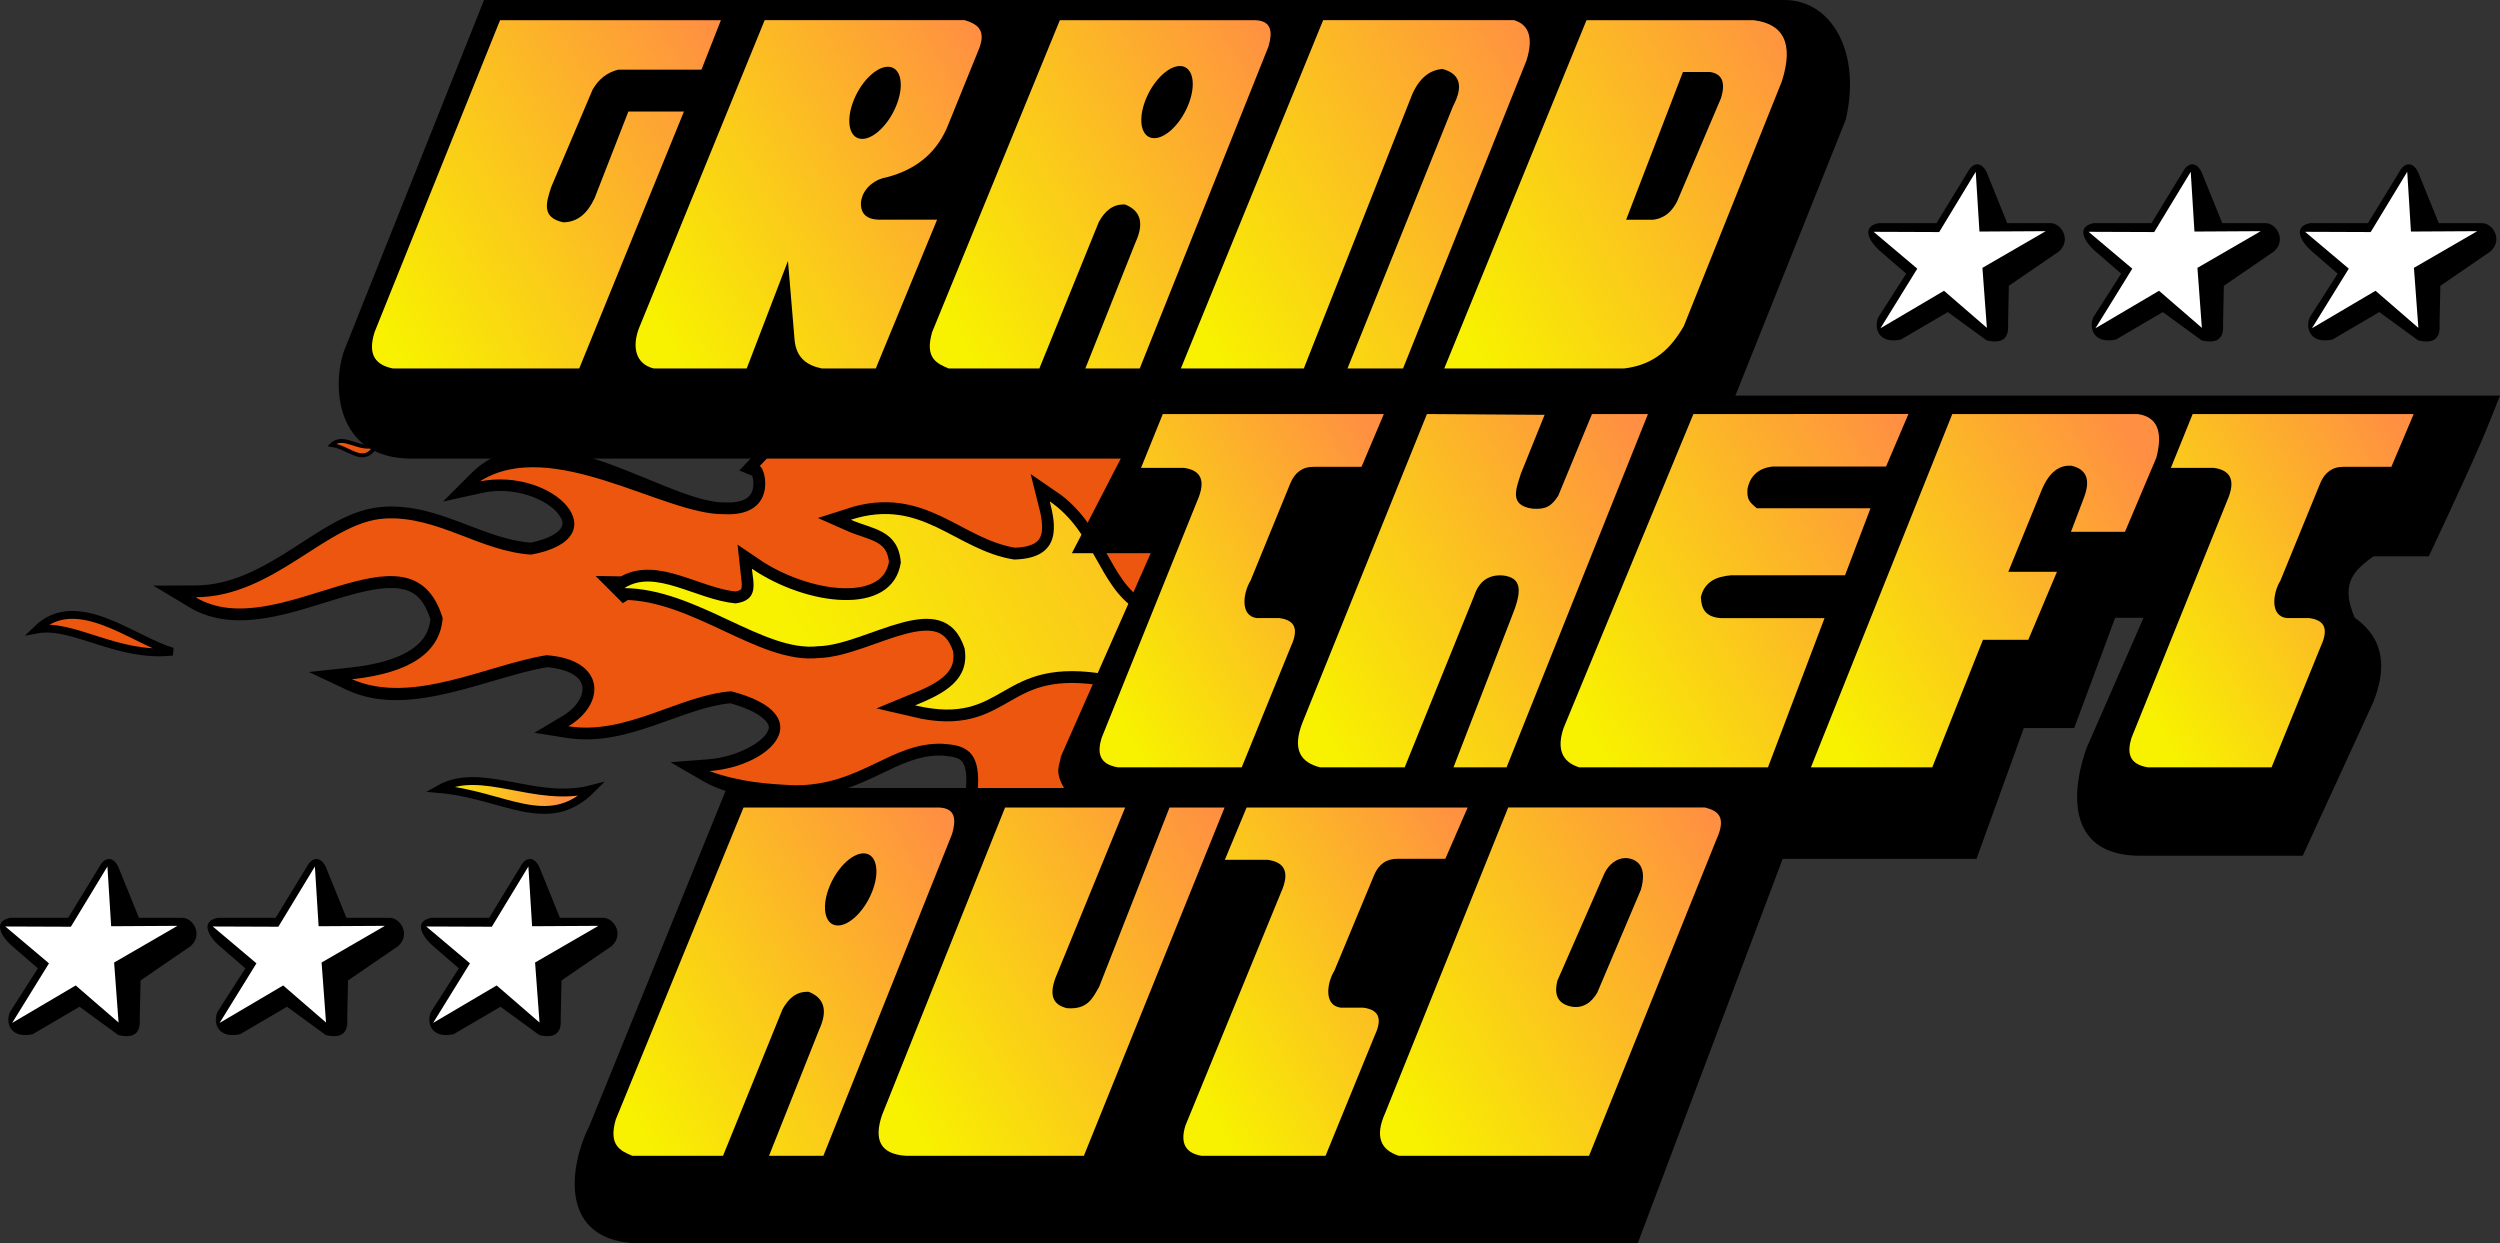
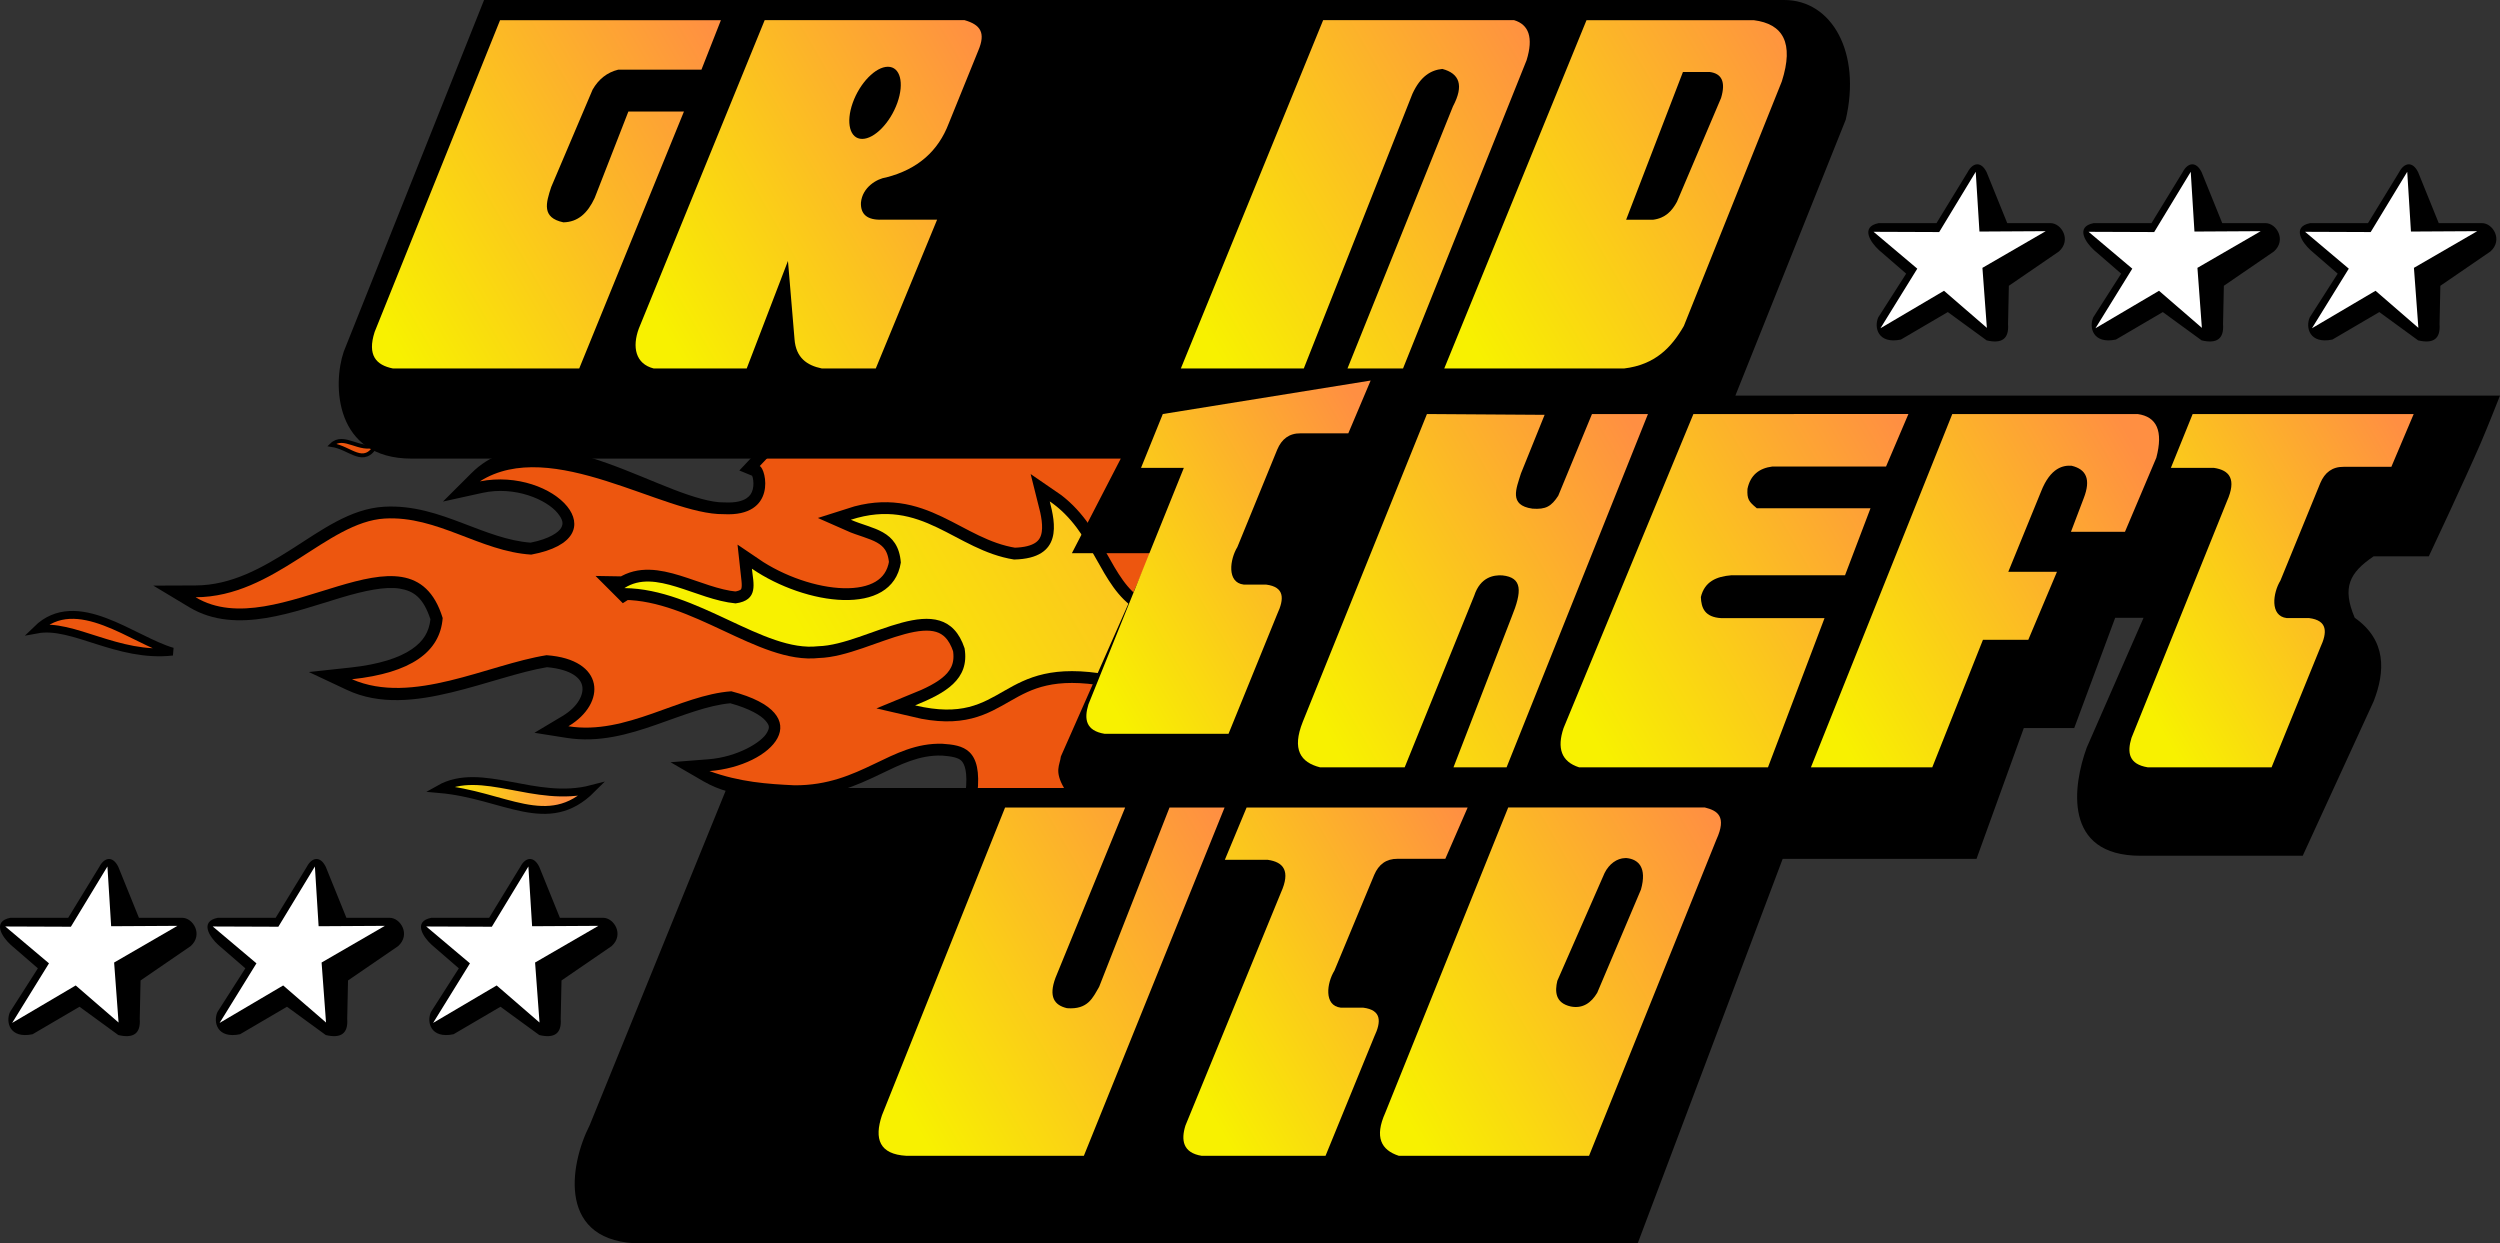
<svg xmlns="http://www.w3.org/2000/svg" xmlns:ns1="http://www.inkscape.org/namespaces/inkscape" xmlns:ns2="http://sodipodi.sourceforge.net/DTD/sodipodi-0.dtd" xmlns:xlink="http://www.w3.org/1999/xlink" width="1000" height="497.374" id="svg3081" version="1.1" ns1:version="0.48.2 r9819" ns2:docname="asdasdsad.svg">
  <rect width="100%" height="100%" fill="#333333" stroke="none" />
  <defs id="defs3083">
    <linearGradient id="linearGradient3962">
      <stop style="stop-color:#f8f100;stop-opacity:1;" offset="0" id="stop3964" />
      <stop style="stop-color:#ff8f42;stop-opacity:1;" offset="1" id="stop3966" />
    </linearGradient>
    <linearGradient ns1:collect="always" xlink:href="#linearGradient3962" id="linearGradient3968" x1="236.137" y1="1182.571" x2="360.949" y2="1100.81" gradientUnits="userSpaceOnUse" />
    <linearGradient ns1:collect="always" xlink:href="#linearGradient3962" id="linearGradient3976" x1="524.68" y1="949.117" x2="662.755" y2="869.399" gradientUnits="userSpaceOnUse" gradientTransform="matrix(1.05,0,0,1.05,0.06,-50.227)" />
    <linearGradient ns1:collect="always" xlink:href="#linearGradient3962" id="linearGradient3978" x1="448.193" y1="943.747" x2="570.428" y2="873.175" gradientUnits="userSpaceOnUse" gradientTransform="matrix(1.05,0,0,1.05,0.06,-50.227)" />
    <linearGradient ns1:collect="always" xlink:href="#linearGradient3962" id="linearGradient3980" x1="335.988" y1="948.99" x2="474.984" y2="868.741" gradientUnits="userSpaceOnUse" gradientTransform="matrix(1.05,0,0,1.05,0.06,-50.227)" />
    <linearGradient ns1:collect="always" xlink:href="#linearGradient3962" id="linearGradient3982" x1="230.825" y1="949.563" x2="368.434" y2="870.114" gradientUnits="userSpaceOnUse" gradientTransform="matrix(1.05,0,0,1.05,0.06,-50.227)" />
    <linearGradient ns1:collect="always" xlink:href="#linearGradient3962" id="linearGradient3984" x1="808.53" y1="794.794" x2="926.617" y2="726.616" gradientUnits="userSpaceOnUse" gradientTransform="matrix(1.05,0,0,1.05,0.06,-50.227)" />
    <linearGradient ns1:collect="always" xlink:href="#linearGradient3962" id="linearGradient3986" x1="688.257" y1="801.019" x2="820.734" y2="724.533" gradientUnits="userSpaceOnUse" gradientTransform="matrix(1.05,0,0,1.05,0.06,-50.227)" />
    <linearGradient ns1:collect="always" xlink:href="#linearGradient3962" id="linearGradient3988" x1="594.253" y1="800.608" x2="733.48" y2="720.226" gradientUnits="userSpaceOnUse" gradientTransform="matrix(1.05,0,0,1.05,0.06,-50.227)" />
    <linearGradient ns1:collect="always" xlink:href="#linearGradient3962" id="linearGradient3990" x1="493.709" y1="800.952" x2="632.315" y2="720.927" gradientUnits="userSpaceOnUse" gradientTransform="matrix(1.05,0,0,1.05,0.06,-50.227)" />
    <linearGradient ns1:collect="always" xlink:href="#linearGradient3962" id="linearGradient3992" x1="414.574" y1="795.184" x2="535.076" y2="725.612" gradientUnits="userSpaceOnUse" gradientTransform="matrix(1.05,0,0,1.05,0.06,-50.227)" />
    <linearGradient ns1:collect="always" xlink:href="#linearGradient3962" id="linearGradient3994" x1="547.442" y1="649.675" x2="694.347" y2="564.86" gradientUnits="userSpaceOnUse" gradientTransform="matrix(1.05,0,0,1.05,0.06,-50.227)" />
    <linearGradient ns1:collect="always" xlink:href="#linearGradient3962" id="linearGradient3996" x1="448.151" y1="650.023" x2="593.077" y2="566.349" gradientUnits="userSpaceOnUse" gradientTransform="matrix(1.05,0,0,1.05,0.06,-50.227)" />
    <linearGradient ns1:collect="always" xlink:href="#linearGradient3962" id="linearGradient3998" x1="353.313" y1="648.979" x2="494.234" y2="567.618" gradientUnits="userSpaceOnUse" gradientTransform="matrix(1.05,0,0,1.05,0.06,-50.227)" />
    <linearGradient ns1:collect="always" xlink:href="#linearGradient3962" id="linearGradient4000" x1="242.163" y1="649.248" x2="381.355" y2="568.885" gradientUnits="userSpaceOnUse" gradientTransform="matrix(1.05,0,0,1.05,0.06,-50.227)" />
    <linearGradient ns1:collect="always" xlink:href="#linearGradient3962" id="linearGradient4002" x1="136.879" y1="650.828" x2="281.538" y2="567.309" gradientUnits="userSpaceOnUse" gradientTransform="matrix(1.05,0,0,1.05,0.06,-50.227)" />
    <linearGradient ns1:collect="always" xlink:href="#linearGradient3962" id="linearGradient4018" x1="166.223" y1="843.335" x2="213.609" y2="843.335" gradientUnits="userSpaceOnUse" gradientTransform="matrix(1.05,0,0,1.05,0.06,-50.227)" />
    <linearGradient ns1:collect="always" xlink:href="#linearGradient3962" id="linearGradient4034" x1="324.619" y1="816.609" x2="548.396" y2="687.411" gradientUnits="userSpaceOnUse" gradientTransform="matrix(1.05,0,0,1.05,0.06,-50.227)" />
  </defs>
  <ns2:namedview id="base" pagecolor="#ffffff" bordercolor="#666666" borderopacity="1.0" ns1:pageopacity="0.0" ns1:pageshadow="2" ns1:zoom="0.42656978" ns1:cx="697.77154" ns1:cy="321.77782" ns1:document-units="px" ns1:current-layer="layer1" showgrid="false" ns1:window-width="1360" ns1:window-height="706" ns1:window-x="-8" ns1:window-y="-8" ns1:window-maximized="1" showguides="true" ns1:guide-bbox="true" fit-margin-top="0" fit-margin-left="0" fit-margin-right="0" fit-margin-bottom="0" />
  <g ns1:groupmode="layer" id="layer2" ns1:label="Warstwa" transform="translate(1.216,-516.679)">
    <path style="font-size:medium;font-style:normal;font-variant:normal;font-weight:normal;font-stretch:normal;text-indent:0;text-align:start;text-decoration:none;line-height:normal;letter-spacing:normal;word-spacing:normal;text-transform:none;direction:ltr;block-progression:tb;writing-mode:lr-tb;text-anchor:start;baseline-shift:baseline;color:#000000;fill:#000000;fill-opacity:1;fill-rule:nonzero;stroke:none;stroke-width:9;marker:none;visibility:visible;display:inline;overflow:visible;enable-background:accumulate;font-family:Sans;-inkscape-font-specification:Sans" d="m 460.083,667.324 -129.027,0.886 -2.001,0 -1.377,1.476 -28.436,30.174 -4.723,5.018 5.116,2.099 c 0.092,0.244 0.174,0.4 0.262,0.787 0.294,1.289 0.388,3.121 0,4.625 -0.388,1.504 -1.05,2.657 -2.558,3.641 -1.509,0.983 -4.156,1.864 -8.823,1.607 l -0.164,0 -0.164,0 c -4.653,0.069 -11.86,-2.017 -19.974,-5.149 -8.114,-3.132 -17.221,-7.198 -26.566,-10.528 -9.345,-3.33 -18.946,-5.992 -28.305,-6.068 -9.358,-0.076 -18.645,2.705 -25.943,10.003 l -11.446,11.414 15.776,-3.477 c 13.03,-2.872 25.744,2.711 30.108,8.101 2.182,2.695 2.355,4.243 1.377,5.936 -0.951,1.647 -4.44,4.322 -12.201,5.871 -9.042,-0.688 -17.774,-4.214 -27.124,-7.773 -9.542,-3.632 -19.804,-7.258 -31.486,-6.592 -13.492,0.787 -24.944,9.318 -36.898,16.924 -11.953,7.606 -24.215,14.508 -38.505,14.562 l -16.891,0.066 14.464,8.691 c 9.477,5.697 20.268,5.97 30.633,4.264 10.365,-1.707 20.635,-5.34 29.977,-8.134 9.342,-2.794 17.724,-4.586 23.549,-3.608 5.607,0.942 9.366,3.634 12.234,12.266 -0.591,5.035 -2.745,8.73 -7.478,11.971 -5.021,3.438 -13.11,6.097 -24.434,7.314 l -16.727,1.804 15.218,7.15 c 13.135,6.19 27.863,4.377 41.883,0.984 13.793,-3.338 27.244,-8.251 38.144,-10.069 4.939,0.425 8.504,1.618 10.659,3.017 2.243,1.457 3.119,2.948 3.444,4.526 0.649,3.157 -1.45,8.141 -7.97,12.037 l -11.151,6.658 12.857,2.033 c 12.877,2.044 24.825,-1.411 35.815,-5.248 10.711,-3.739 20.633,-7.771 29.682,-8.593 7.841,2.158 12.302,4.912 14.037,6.92 1.798,2.081 1.681,2.845 0.656,4.788 -2.051,3.887 -11.921,9.801 -23.418,10.692 l -15.185,1.181 13.185,7.642 c 12.809,7.395 25.917,5.817 36.274,6.297 l 0.098,0 0.098,0 c 14.319,0.053 24.861,-4.677 33.782,-8.954 8.92,-4.277 16.096,-7.9 25.123,-7.642 3.889,0.278 6.501,0.824 7.74,2.033 1.26,1.23 2.695,4.303 1.705,12.791 l -0.361,3.116 2.722,1.542 39.357,22.303 3.575,2.033 2.493,-3.28 84.848,-111.054 2.132,-2.821 -2.066,-2.853 -53.788,-73.467 -1.443,-1.935 -2.394,0 z m -2.361,9.479 50.279,68.679 -80.191,104.986 -33.257,-18.826 c 0.474,-8.034 -0.947,-13.827 -4.657,-17.448 -4.206,-4.105 -9.613,-4.432 -13.874,-4.723 l -0.098,0 -0.098,0 c -11.703,-0.334 -20.716,4.356 -29.485,8.56 -8.719,4.181 -17.3,8.037 -29.452,8.035 -0.068,-0.003 -0.129,0.003 -0.197,0 -5.588,-0.25 -10.994,-0.129 -16.202,-0.59 5.992,-2.67 10.858,-6.41 13.48,-11.381 2.442,-4.629 1.992,-10.88 -1.869,-15.349 -3.861,-4.469 -10.2,-7.676 -19.613,-10.135 l -0.754,-0.197 -0.754,0.066 c -11.448,0.827 -22.245,5.476 -32.863,9.183 -6.9,2.409 -13.648,4.284 -20.367,4.952 2.79,-4.142 4.139,-8.76 3.181,-13.414 -0.858,-4.172 -3.55,-7.968 -7.544,-10.561 -3.993,-2.593 -9.208,-4.136 -15.645,-4.592 l -0.558,-0.033 -0.525,0.066 c -12.518,1.983 -26.205,7.157 -39.456,10.364 -4.397,1.064 -8.635,1.759 -12.791,2.23 1.547,-0.781 3.075,-1.566 4.428,-2.493 6.975,-4.776 11.132,-11.877 11.742,-19.941 l 0.066,-0.886 -0.262,-0.853 c -3.599,-11.726 -11.259,-18.198 -20.072,-19.679 -8.813,-1.48 -18.196,0.985 -27.845,3.87 -9.649,2.886 -19.597,6.357 -28.797,7.871 -0.744,0.122 -1.435,0.133 -2.165,0.23 6.875,-2.98 13.182,-6.791 19.056,-10.528 12.213,-7.771 22.821,-14.889 32.404,-15.448 9.406,-0.536 18.192,2.407 27.55,5.969 9.358,3.562 19.202,7.754 30.469,8.462 l 0.59,0.033 0.558,-0.098 c 9.66,-1.789 16.146,-5.155 19.285,-10.594 3.139,-5.439 1.506,-12.013 -2.23,-16.629 -3.793,-4.685 -9.688,-8.436 -16.694,-10.561 0.271,-0.003 0.513,-0.068 0.787,-0.066 7.58,0.061 16.305,2.345 25.189,5.51 8.884,3.165 17.895,7.171 26.337,10.43 8.316,3.21 16.015,5.799 23.188,5.772 0.108,-3.9e-4 0.22,0.034 0.328,0.033 l 0,-0.033 c 5.902,0.274 10.63,-0.81 14.169,-3.116 3.607,-2.351 5.703,-5.86 6.56,-9.183 0.857,-3.324 0.658,-6.484 0.066,-9.085 -0.154,-0.676 -0.439,-1.226 -0.656,-1.837 l 24.697,-26.173 124.566,-0.853 z m -158.25,29.649 c 0.012,0.024 0.048,0.158 0.066,0.197 -0.164,-0.202 -0.109,-0.28 -0.066,-0.197 z" id="path4010" ns1:connector-curvature="0" />
    <path ns2:nodetypes="cccccccccccccccccccc" ns1:connector-curvature="0" id="path4041" d="m 77.026,755.581 c 31.567,-0.12 52.578,-30.14 75.654,-31.486 21.088,-1.201 38.09,13.143 58.599,14.431 35.785,-6.628 9.341,-35.107 -20.553,-29.299 28.687,-18.232 73.681,13.474 97.519,13.119 21.459,1.181 16.981,-18.198 14.431,-19.241 l 28.425,-30.174 129.005,-0.875 53.788,73.467 -84.837,111.075 -39.357,-22.303 c 2.137,-18.325 -5.734,-19.552 -13.994,-20.116 -20.73,-0.592 -32.453,16.717 -59.036,16.618 -10.907,-0.505 -21.9,-1.271 -34.11,-5.685 25.354,-1.966 44.347,-22.626 8.746,-31.923 -20.684,1.494 -41.961,17.677 -65.158,13.994 15.373,-9.186 14.658,-26.766 -8.746,-28.425 -23.511,3.725 -53.695,20.151 -77.84,9.621 23.582,-2.534 35.268,-10.899 36.296,-24.489 -13.011,-42.387 -66.112,11.358 -98.831,-8.309 z" style="fill:#ed560f;fill-opacity:1;stroke:none" />
    <path style="fill:#000000;fill-opacity:1;stroke:#000000;stroke-width:9.446;stroke-linecap:butt;stroke-linejoin:miter;stroke-miterlimit:4;stroke-opacity:1;stroke-dasharray:none" d="m 248.544,751.917 c 12.271,-7.968 28.587,4.61 44.474,6.12 9.306,-1.247 7.147,-7.924 6.528,-13.873 21.561,14.691 56.104,19.52 59.571,-2.448 -0.992,-13.206 -11.51,-13.365 -19.993,-17.137 28.606,-9.226 41.582,12.129 65.283,15.913 19.803,-0.408 16.432,-14.77 14.281,-23.257 17.838,12.171 19.71,34.046 34.682,43.25 l 14.281,25.297 -25.297,0.816 c -45.196,-8.179 -40.217,21.032 -77.524,12.239 11.971,-4.877 21.878,-10.274 19.788,-22.848 -8.597,-25.772 -38.81,-1.27 -58.55,-0.816 -21.771,2.572 -48.409,-22.917 -77.524,-23.257 z" id="path4026" ns1:connector-curvature="0" ns2:nodetypes="cccccccccccccc" />
    <path ns2:nodetypes="cccccccccccccc" ns1:connector-curvature="0" id="path4036" d="m 248.544,751.917 c 12.271,-7.968 28.587,4.61 44.474,6.12 9.306,-1.247 7.147,-7.924 6.528,-13.873 21.561,14.691 56.104,19.52 59.571,-2.448 -0.992,-13.206 -11.51,-13.365 -19.993,-17.137 28.606,-9.226 41.582,12.129 65.283,15.913 19.803,-0.408 16.432,-14.77 14.281,-23.257 17.838,12.171 19.71,34.046 34.682,43.25 l 14.281,25.297 -25.297,0.816 c -45.196,-8.179 -40.217,21.032 -77.524,12.239 11.971,-4.877 21.878,-10.274 19.788,-22.848 -8.597,-25.772 -38.81,-1.27 -58.55,-0.816 -21.771,2.572 -48.409,-22.917 -77.524,-23.257 z" style="fill:url(#linearGradient4034);fill-opacity:1;stroke:none" />
  </g>
  <g ns1:groupmode="layer" id="layer3" ns1:label="Warstwa#1" transform="translate(1.216,-516.679)">
    <path ns2:nodetypes="cccccccccccccccc" ns1:connector-curvature="0" id="path4103" d="m 793.433,652.827 c 6.027,1.437 9.011,-0.575 8.57,-6.468 l 0.323,-15.362 20.052,-13.745 c 5.09,-4.589 0.965,-11.32 -3.396,-11.32 l -17.303,0 -8.247,-20.375 c -2.21,-4.484 -5.552,-3.905 -7.6,0 l -12.451,20.375 -23.124,0 c -7.489,1.46 -3.212,7.775 0.162,10.835 l 10.834,9.379 -11.158,17.464 c -1.791,3.997 -0.175,10.826 9.056,8.894 l 18.758,-10.996 z" style="fill:#000000;stroke:none" />
    <path style="fill:#000000;stroke:none" d="m 879.433,652.827 c 6.027,1.437 9.011,-0.575 8.571,-6.468 l 0.323,-15.362 20.052,-13.745 c 5.09,-4.589 0.965,-11.32 -3.396,-11.32 l -17.303,0 -8.247,-20.375 c -2.21,-4.484 -5.552,-3.905 -7.6,0 l -12.451,20.375 -23.124,0 c -7.489,1.46 -3.212,7.775 0.162,10.835 l 10.834,9.379 -11.158,17.464 c -1.791,3.997 -0.175,10.826 9.056,8.894 l 18.758,-10.996 z" id="path4107" ns1:connector-curvature="0" ns2:nodetypes="cccccccccccccccc" />
    <path ns2:nodetypes="cccccccccccccccc" ns1:connector-curvature="0" id="path4111" d="m 966.035,652.827 c 6.027,1.437 9.011,-0.575 8.57,-6.468 l 0.323,-15.362 20.052,-13.745 c 5.09,-4.589 0.965,-11.32 -3.396,-11.32 l -17.303,0 -8.247,-20.375 c -2.21,-4.484 -5.552,-3.905 -7.6,0 l -12.451,20.375 -23.124,0 c -7.489,1.46 -3.212,7.775 0.162,10.835 l 10.834,9.379 -11.158,17.464 c -1.791,3.997 -0.175,10.826 9.056,8.894 l 18.758,-10.996 z" style="fill:#000000;stroke:none" />
    <path style="fill:#000000;stroke:none" d="m 46.111,930.696 c 6.027,1.437 9.011,-0.575 8.571,-6.468 l 0.323,-15.362 20.052,-13.745 c 5.09,-4.589 0.965,-11.32 -3.396,-11.32 l -17.303,0 -8.247,-20.375 c -2.21,-4.484 -5.552,-3.905 -7.6,0 l -12.451,20.375 -23.124,0 c -7.489,1.46 -3.212,7.775 0.162,10.835 l 10.834,9.379 -11.158,17.464 c -1.791,3.997 -0.175,10.826 9.056,8.894 l 18.758,-10.996 z" id="path4115" ns1:connector-curvature="0" ns2:nodetypes="cccccccccccccccc" />
    <path ns2:nodetypes="cccccccccccccccc" ns1:connector-curvature="0" id="path4117" d="m 129.099,930.696 c 6.027,1.437 9.011,-0.575 8.57,-6.468 l 0.323,-15.362 20.052,-13.745 c 5.09,-4.589 0.965,-11.32 -3.396,-11.32 l -17.303,0 -8.247,-20.375 c -2.21,-4.484 -5.552,-3.905 -7.6,0 l -12.452,20.375 -23.124,0 c -7.489,1.46 -3.212,7.775 0.162,10.835 l 10.834,9.379 -11.158,17.464 c -1.791,3.997 -0.175,10.826 9.056,8.894 l 18.758,-10.996 z" style="fill:#000000;stroke:none" />
    <path style="fill:#000000;stroke:none" d="m 214.495,930.696 c 6.027,1.437 9.011,-0.575 8.57,-6.468 l 0.323,-15.362 20.052,-13.745 c 5.09,-4.589 0.965,-11.32 -3.396,-11.32 l -17.303,0 -8.247,-20.375 c -2.21,-4.484 -5.552,-3.905 -7.6,0 l -12.452,20.375 -23.124,0 c -7.489,1.46 -3.212,7.775 0.162,10.835 l 10.835,9.379 -11.158,17.464 c -1.791,3.997 -0.175,10.826 9.056,8.894 l 18.758,-10.996 z" id="path4119" ns1:connector-curvature="0" ns2:nodetypes="cccccccccccccccc" />
  </g>
  <g ns1:label="Layer 1" ns1:groupmode="layer" id="layer1" transform="translate(1.216,-516.679)">
    <path transform="matrix(1.405,0.019,-0.388,1.347,1088.576,-579.725)" ns1:transform-center-y="-3.2587419" ns1:transform-center-x="-2.8720583" d="m 164.502,909.052 -15.181,-10.797 -14.962,11.339 5.577,-17.774 -15.407,-10.726 18.628,-0.189 5.44,-17.968 5.936,17.658 18.769,-0.379 -14.959,11.102 z" ns1:randomized="0" ns1:rounded="0" ns1:flatsided="false" ns2:arg2="1.5435626" ns2:arg1="0.9244941" ns2:r2="9.6799641" ns2:r1="25.645163" ns2:cy="888.57861" ns2:cx="149.05743" ns2:sides="5" id="path3954" style="fill:#000000;fill-opacity:1;stroke:none" ns2:type="star" />
    <path ns2:type="star" style="fill:#000000;fill-opacity:1;stroke:none" id="path3956" ns2:sides="5" ns2:cx="149.05743" ns2:cy="888.57861" ns2:r1="25.645163" ns2:r2="9.6799641" ns2:arg1="0.9244941" ns2:arg2="1.5435626" ns1:flatsided="false" ns1:rounded="0" ns1:randomized="0" d="m 164.502,909.052 -15.181,-10.797 -14.962,11.339 5.577,-17.774 -15.407,-10.726 18.628,-0.189 5.44,-17.968 5.936,17.658 18.769,-0.379 -14.959,11.102 z" ns1:transform-center-x="-2.872109" ns1:transform-center-y="-3.2587419" transform="matrix(1.405,0.019,-0.388,1.347,1001.588,-579.725)" />
    <path transform="matrix(1.405,0.019,-0.388,1.347,915.101,-579.725)" ns1:transform-center-y="-3.2587419" ns1:transform-center-x="-2.8721014" d="m 164.502,909.052 -15.181,-10.797 -14.962,11.339 5.577,-17.774 -15.407,-10.726 18.628,-0.189 5.44,-17.968 5.936,17.658 18.769,-0.379 -14.959,11.102 z" ns1:randomized="0" ns1:rounded="0" ns1:flatsided="false" ns2:arg2="1.5435626" ns2:arg1="0.9244941" ns2:r2="9.6799641" ns2:r1="25.645163" ns2:cy="888.57861" ns2:cx="149.05743" ns2:sides="5" id="path3958" style="fill:#000000;fill-opacity:1;stroke:none" ns2:type="star" />
    <path style="fill:#ed560f;fill-opacity:1;stroke:#000000;stroke-width:3.149;stroke-linecap:butt;stroke-linejoin:miter;stroke-miterlimit:4;stroke-opacity:1;stroke-dasharray:none" d="m 67.786,777.327 c -15.705,-4.47 -38.326,-24.397 -54.252,-8.865 14.39,-2.681 32.144,11.333 54.252,8.865 z" ns1:connector-curvature="0" ns2:nodetypes="ccc" />
    <path style="fill:url(#linearGradient4018);fill-opacity:1;stroke:#000000;stroke-width:3.149;stroke-linecap:butt;stroke-linejoin:miter;stroke-miterlimit:4;stroke-opacity:1;stroke-dasharray:none" d="m 174.517,832.288 c 26.076,2.277 43.363,17.633 60.989,0 -22.684,5.939 -44.144,-9.532 -60.989,0 z" id="path4006" ns1:connector-curvature="0" ns2:nodetypes="ccc" />
    <path ns2:nodetypes="ccc" ns1:connector-curvature="0" id="path4008" d="m 131.438,694.65 c 7.646,1.137 12.715,8.804 17.883,0 -6.651,2.965 -12.944,-4.759 -17.883,0 z" style="fill:#ed560f;fill-opacity:1;stroke:#000000;stroke-width:1.574;stroke-linecap:butt;stroke-linejoin:miter;stroke-miterlimit:4;stroke-opacity:1;stroke-dasharray:none" />
    <path ns2:nodetypes="cccccccccccccccsccccccccccccccc" ns1:connector-curvature="0" id="path4059" d="m 255.45,1014.053 398.403,0 57.995,-153.814 77.537,0 18.912,-52.322 20.172,0 16.39,-44.127 11.347,0 -22.736,51.944 c -5.485,15.038 -9.686,43.245 21.475,43.245 l 64.93,0 28.367,-61.778 c 4.632,-11.921 5.241,-24.399 -7.565,-33.41 -5.164,-12.163 -2.102,-18.039 7.565,-24.585 l 22.064,0 c 0,0 14.205,-30.109 20.803,-45.388 2.697,-6.246 7.675,-18.912 7.675,-18.912 l -305.847,0 44.127,-110.317 c 6.324,-26.859 -5.495,-47.909 -24.585,-47.909 l -520.068,0 -56.104,140.576 c -4.541,13.173 -3.806,42.866 27.107,42.866 l 283.673,0 -19.542,37.823 31.519,0 -35.932,81.32 c -0.417,3.574 -2.71,5.742 1.261,12.608 l -134.902,0 -54.843,134.902 c -8.215,16.157 -13.086,47.279 20.803,47.279 z" style="fill:#000000;stroke:none" />
    <path style="fill:url(#linearGradient4002);fill-opacity:1;stroke:none" d="m 230.475,664.065 41.894,-102.785 -22.229,0 -13.486,34.587 c -2.83,6.092 -6.696,9.628 -12.511,9.749 -8.759,-1.853 -6.993,-7.677 -4.871,-14.133 l 16.563,-38.971 c 2.372,-4.109 5.721,-6.849 10.23,-7.967 l 33.298,0 7.788,-19.8 -88.338,0 -50.175,124.706 c -3.016,9.414 0.637,13.271 7.307,14.614 z" id="path3122" ns1:connector-curvature="0" ns2:nodetypes="cccccccccccccc" />
    <path style="fill:url(#linearGradient4000);fill-opacity:1;stroke:none" d="M 304.654,524.745 254.309,648.105 c -2.715,7.405 -1.343,14.098 5.936,15.96 l 37.226,0 16.497,-43.019 2.624,31.289 c 0.545,7.372 4.887,10.493 10.922,11.729 l 21.581,0 24.533,-59.516 -22.007,0 c -5.978,0.236 -8.641,-2.165 -8.462,-6.789 0.552,-6.217 6.458,-9.626 10.167,-10.135 12.603,-3.239 20.782,-10.564 24.959,-21.581 l 11.84,-29.19 c 2.968,-7.021 0.92,-10.274 -5.51,-12.109 z m 49.295,18.636 c 4.924,0 6.611,6.463 3.772,14.431 -2.839,7.968 -9.146,14.431 -14.07,14.431 -4.924,0 -6.611,-6.463 -3.772,-14.431 2.839,-7.968 9.146,-14.431 14.07,-14.431 z" id="path3124" ns1:connector-curvature="0" ns2:nodetypes="ccccccccccccccccsssss" />
-     <path style="fill:url(#linearGradient3998);fill-opacity:1;stroke:none" d="M 422.726,524.752 371.627,649.548 c -2.984,10.307 1.751,12.494 6.625,14.529 l 36.274,0 23.778,-58.577 c 2.399,-4.375 5.599,-7.282 10.528,-7.019 6.061,2.419 7.798,7.269 4.133,15.185 l -20.039,50.41 21.745,0 51.493,-128.764 c 1.616,-5.571 1.546,-10.383 -5.477,-10.561 l -77.961,0 z m 48.016,18.334 c 4.924,0 6.611,6.463 3.772,14.431 -2.839,7.968 -9.113,14.431 -14.037,14.431 -4.924,0 -6.643,-6.463 -3.805,-14.431 2.839,-7.968 9.146,-14.431 14.07,-14.431 z" id="path3129" ns1:connector-curvature="0" />
    <path style="fill:url(#linearGradient3996);fill-opacity:1;stroke:none" d="m 471.125,664.065 56.917,-139.32 76.389,0 c 5.858,1.777 7.787,6.914 4.993,16.012 l -49.428,123.308 -22.218,0 42.189,-104.835 c 4.495,-8.469 2.574,-13.164 -4.244,-14.978 -4.569,0.454 -8.74,2.899 -11.983,9.985 L 520.303,664.065 z" id="path3150" ns1:connector-curvature="0" ns2:nodetypes="ccccccccccc" />
    <path style="fill:url(#linearGradient3994);fill-opacity:1;stroke:none" d="m 633.387,524.752 -56.904,139.325 71.893,0 c 12.586,-1.505 19.06,-8.532 23.942,-16.989 l 39.193,-97.836 c 4.937,-15.459 0.482,-23.015 -11.217,-24.5 l -66.908,0 z m 38.57,20.728 10.758,0 c 4.676,0.63 6.466,3.837 4.493,10.397 l -17.645,41.522 c -1.951,3.589 -4.547,6.544 -9.577,7.183 l -10.758,0 22.729,-59.102 z" id="path3152" ns1:connector-curvature="0" />
-     <path style="fill:url(#linearGradient3992);fill-opacity:1;stroke:none" d="m 463.905,682.294 -8.704,21.522 17.125,0 c 6.362,0.911 9.24,4.513 5.279,13.4 l -38.171,94.616 c -1.816,5.916 -1.049,10.541 6.497,11.776 l 49.541,0 19.492,-47.917 c 2.843,-6.091 2.983,-10.831 -4.467,-11.776 l -8.934,0 c -6.891,-0.806 -5.546,-10.14 -2.543,-15.025 l 15.944,-38.983 c 1.766,-4.187 4.753,-6.542 9.34,-6.497 l 19.086,0 8.934,-21.116 z" id="path3157" ns1:connector-curvature="0" ns2:nodetypes="cccccccccccccccc" />
+     <path style="fill:url(#linearGradient3992);fill-opacity:1;stroke:none" d="m 463.905,682.294 -8.704,21.522 17.125,0 l -38.171,94.616 c -1.816,5.916 -1.049,10.541 6.497,11.776 l 49.541,0 19.492,-47.917 c 2.843,-6.091 2.983,-10.831 -4.467,-11.776 l -8.934,0 c -6.891,-0.806 -5.546,-10.14 -2.543,-15.025 l 15.944,-38.983 c 1.766,-4.187 4.753,-6.542 9.34,-6.497 l 19.086,0 8.934,-21.116 z" id="path3157" ns1:connector-curvature="0" ns2:nodetypes="cccccccccccccccc" />
    <path style="fill:url(#linearGradient3990);fill-opacity:1;stroke:none" d="m 569.56,682.294 -49.659,123.096 c -4.441,11.126 -0.877,16.248 6.889,18.218 l 33.871,0 27.844,-68.738 c 2.399,-7.303 7.682,-8.256 11.195,-8.038 8.11,0.843 7.93,6.359 3.732,16.65 l -23.251,60.127 21.241,0 56.548,-141.314 -22.39,0 -13.491,32.677 c -2.786,4.266 -4.942,5.556 -10.334,5.168 -9.606,-1.341 -6.404,-8.12 -4.593,-14.066 l 9.473,-23.463 z" id="path3159" ns1:connector-curvature="0" ns2:nodetypes="cccccccccccccccc" />
    <path style="fill:url(#linearGradient3988);fill-opacity:1;stroke:none" d="m 676.147,682.294 -51.949,125.641 c -2.675,7.993 -0.907,13.394 6.214,15.673 l 75.563,0 22.619,-59.668 -41.261,0 c -6.632,-0.381 -8.044,-4.024 -8.203,-8.451 1.493,-6.167 6.217,-8.222 12.18,-8.7 l 45.487,0 10.191,-26.807 -45.487,0 c -3.173,-2.653 -3.957,-3.564 -3.728,-7.743 1.16,-5.568 4.703,-8.276 9.942,-8.948 l 45.487,0 8.948,-20.997 z" id="path3161" ns1:connector-curvature="0" ns2:nodetypes="cccccccccccccccc" />
    <path style="fill:url(#linearGradient3986);fill-opacity:1;stroke:none" d="m 723.151,823.608 48.544,0 20.271,-51.01 18.137,0 11.469,-27.206 -19.471,0 13.069,-32.007 c 3.833,-9.869 9.118,-10.636 12.269,-10.402 5.804,1.393 7.826,5.36 4.801,13.069 l -5.068,13.336 21.605,0 12.536,-29.606 c 2.834,-10.762 0.162,-16.423 -7.468,-17.489 l -74.149,0 z" id="path3163" ns1:connector-curvature="0" ns2:nodetypes="ccccccccccccccc" />
    <path ns2:nodetypes="cccccccccccccccc" ns1:connector-curvature="0" id="path3165" d="m 875.846,682.294 -8.704,21.522 17.125,0 c 6.362,0.911 9.24,4.513 5.279,13.4 l -38.171,94.616 c -1.816,5.916 -1.049,10.541 6.497,11.776 l 49.541,0 19.492,-47.917 c 2.843,-6.091 2.983,-10.831 -4.467,-11.776 l -8.934,0 c -6.891,-0.806 -5.546,-10.14 -2.543,-15.025 l 15.944,-38.983 c 1.766,-4.187 4.753,-6.542 9.34,-6.497 l 19.086,0 8.934,-21.116 z" style="fill:url(#linearGradient3984);fill-opacity:1;stroke:none" />
-     <path id="path3167" d="m 296.191,839.683 -51.099,124.796 c -2.984,10.307 1.751,12.494 6.625,14.529 l 36.274,0 23.778,-58.577 c 2.399,-4.375 5.599,-7.282 10.528,-7.019 6.061,2.419 7.798,7.269 4.133,15.185 l -20.039,50.41 21.745,0 51.493,-128.764 c 1.616,-5.571 1.546,-10.383 -5.477,-10.561 l -77.961,0 z m 48.016,18.334 c 4.924,0 6.611,6.463 3.772,14.431 -2.839,7.968 -9.113,14.431 -14.037,14.431 -4.924,0 -6.643,-6.463 -3.805,-14.431 2.839,-7.968 9.146,-14.431 14.07,-14.431 z" style="fill:url(#linearGradient3982);fill-opacity:1;stroke:none" ns1:connector-curvature="0" />
    <path style="fill:url(#linearGradient3980);fill-opacity:1;stroke:none" d="M 400.817,839.683 351.564,962.789 c -3.182,9.496 -1.034,15.616 9.825,16.219 l 70.939,0 56.29,-139.325 -22.026,0 -28.145,71.711 c -2.534,4.335 -4.436,9.205 -12.849,8.566 -5.052,-1.178 -7.482,-4.516 -4.589,-12.237 l 27.839,-68.04 z" id="path3171" ns1:connector-curvature="0" ns2:nodetypes="ccccccccccc" />
    <path ns2:nodetypes="cccccccccccccccc" ns1:connector-curvature="0" id="path3173" d="m 497.428,839.683 -8.704,20.918 17.125,0 c 6.362,0.896 9.24,4.441 5.279,13.187 l -38.171,93.107 c -1.816,5.822 -1.049,10.898 6.497,12.113 l 49.541,0 19.492,-47.678 c 2.843,-5.994 2.983,-10.658 -4.467,-11.588 l -8.934,0 c -6.891,-0.794 -5.546,-9.978 -2.543,-14.785 l 15.944,-38.362 c 1.766,-4.12 4.753,-6.437 9.34,-6.394 l 19.086,0 8.934,-20.519 z" style="fill:url(#linearGradient3978);fill-opacity:1;stroke:none" />
    <path style="fill:url(#linearGradient3976);fill-opacity:1;stroke:none" d="m 602.065,839.677 -49.197,122.172 c -4.33,9.671 -1.666,14.836 5.444,17.153 l 76.091,0 50.935,-126.469 c 4.264,-9.32 0.428,-11.61 -4.592,-12.857 l -78.682,0 z m 46.77,20.236 c 0.216,-0.004 0.44,-0.015 0.656,0 4.664,0.508 8.154,3.773 5.674,12.594 l -17.481,41.26 c -2.353,3.994 -5.787,6.474 -10.594,5.51 -6.287,-1.409 -6.366,-6.069 -5.379,-10.266 l 18.892,-43.096 c 1.801,-3.664 4.986,-5.936 8.232,-6.002 z" id="path3943" ns1:connector-curvature="0" />
    <path transform="matrix(1.405,0.019,-0.388,1.347,915.117,-579.797)" ns1:transform-center-y="-3.2587303" ns1:transform-center-x="-2.8720949" d="m 164.502,909.052 -15.181,-10.797 -14.962,11.339 5.577,-17.774 -15.407,-10.726 18.628,-0.189 5.44,-17.968 5.936,17.658 18.769,-0.379 -14.959,11.102 z" ns1:randomized="0" ns1:rounded="0" ns1:flatsided="false" ns2:arg2="1.5435626" ns2:arg1="0.9244941" ns2:r2="9.6799641" ns2:r1="25.645163" ns2:cy="888.57861" ns2:cx="149.05743" ns2:sides="5" id="path4105" style="fill:#ffffff;fill-opacity:1;stroke:none" ns2:type="star" />
    <path ns2:type="star" style="fill:#ffffff;fill-opacity:1;stroke:none" id="path4109" ns2:sides="5" ns2:cx="149.05743" ns2:cy="888.57861" ns2:r1="25.645163" ns2:r2="9.6799641" ns2:arg1="0.9244941" ns2:arg2="1.5435626" ns1:flatsided="false" ns1:rounded="0" ns1:randomized="0" d="m 164.502,909.052 -15.181,-10.797 -14.962,11.339 5.577,-17.774 -15.407,-10.726 18.628,-0.189 5.44,-17.968 5.936,17.658 18.769,-0.379 -14.959,11.102 z" ns1:transform-center-x="-2.8720051" ns1:transform-center-y="-3.2587303" transform="matrix(1.405,0.019,-0.388,1.347,1001.118,-579.797)" />
    <path transform="matrix(1.405,0.019,-0.388,1.347,1087.719,-579.797)" ns1:transform-center-y="-3.2587303" ns1:transform-center-x="-2.8720709" d="m 164.502,909.052 -15.181,-10.797 -14.962,11.339 5.577,-17.774 -15.407,-10.726 18.628,-0.189 5.44,-17.968 5.936,17.658 18.769,-0.379 -14.959,11.102 z" ns1:randomized="0" ns1:rounded="0" ns1:flatsided="false" ns2:arg2="1.5435626" ns2:arg1="0.9244941" ns2:r2="9.6799641" ns2:r1="25.645163" ns2:cy="888.57861" ns2:cx="149.05743" ns2:sides="5" id="path4113" style="fill:#ffffff;fill-opacity:1;stroke:none" ns2:type="star" />
    <path ns2:type="star" style="fill:#ffffff;fill-opacity:1;stroke:none" id="path4127" ns2:sides="5" ns2:cx="149.05743" ns2:cy="888.57861" ns2:r1="25.645163" ns2:r2="9.6799641" ns2:arg1="0.9244941" ns2:arg2="1.5435626" ns1:flatsided="false" ns1:rounded="0" ns1:randomized="0" d="m 164.502,909.052 -15.181,-10.797 -14.962,11.339 5.577,-17.774 -15.407,-10.726 18.628,-0.189 5.44,-17.968 5.936,17.658 18.769,-0.379 -14.959,11.102 z" ns1:transform-center-x="-2.8721028" ns1:transform-center-y="-3.2587354" transform="matrix(1.405,0.019,-0.388,1.347,167.796,-301.928)" />
    <path transform="matrix(1.405,0.019,-0.388,1.347,250.783,-301.928)" ns1:transform-center-y="-3.2587354" ns1:transform-center-x="-2.8721024" d="m 164.502,909.052 -15.181,-10.797 -14.962,11.339 5.577,-17.774 -15.407,-10.726 18.628,-0.189 5.44,-17.968 5.936,17.658 18.769,-0.379 -14.959,11.102 z" ns1:randomized="0" ns1:rounded="0" ns1:flatsided="false" ns2:arg2="1.5435626" ns2:arg1="0.9244941" ns2:r2="9.6799641" ns2:r1="25.645163" ns2:cy="888.57861" ns2:cx="149.05743" ns2:sides="5" id="path4129" style="fill:#ffffff;fill-opacity:1;stroke:none" ns2:type="star" />
    <path ns2:type="star" style="fill:#ffffff;fill-opacity:1;stroke:none" id="path4131" ns2:sides="5" ns2:cx="149.05743" ns2:cy="888.57861" ns2:r1="25.645163" ns2:r2="9.6799641" ns2:arg1="0.9244941" ns2:arg2="1.5435626" ns1:flatsided="false" ns1:rounded="0" ns1:randomized="0" d="m 164.502,909.052 -15.181,-10.797 -14.962,11.339 5.577,-17.774 -15.407,-10.726 18.628,-0.189 5.44,-17.968 5.936,17.658 18.769,-0.379 -14.959,11.102 z" ns1:transform-center-x="-2.872102" ns1:transform-center-y="-3.2587354" transform="matrix(1.405,0.019,-0.388,1.347,336.18,-301.928)" />
  </g>
</svg>